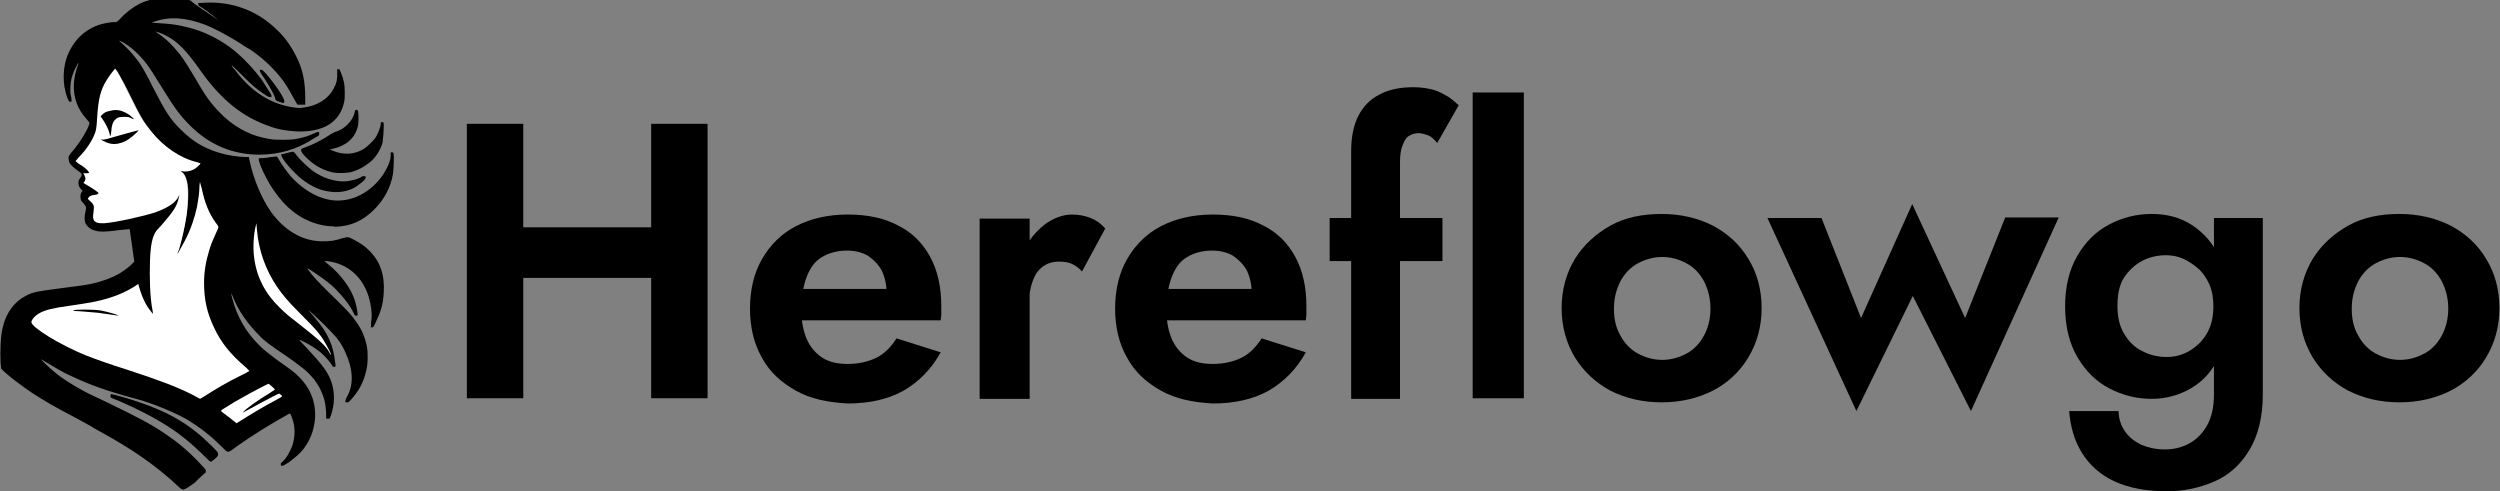
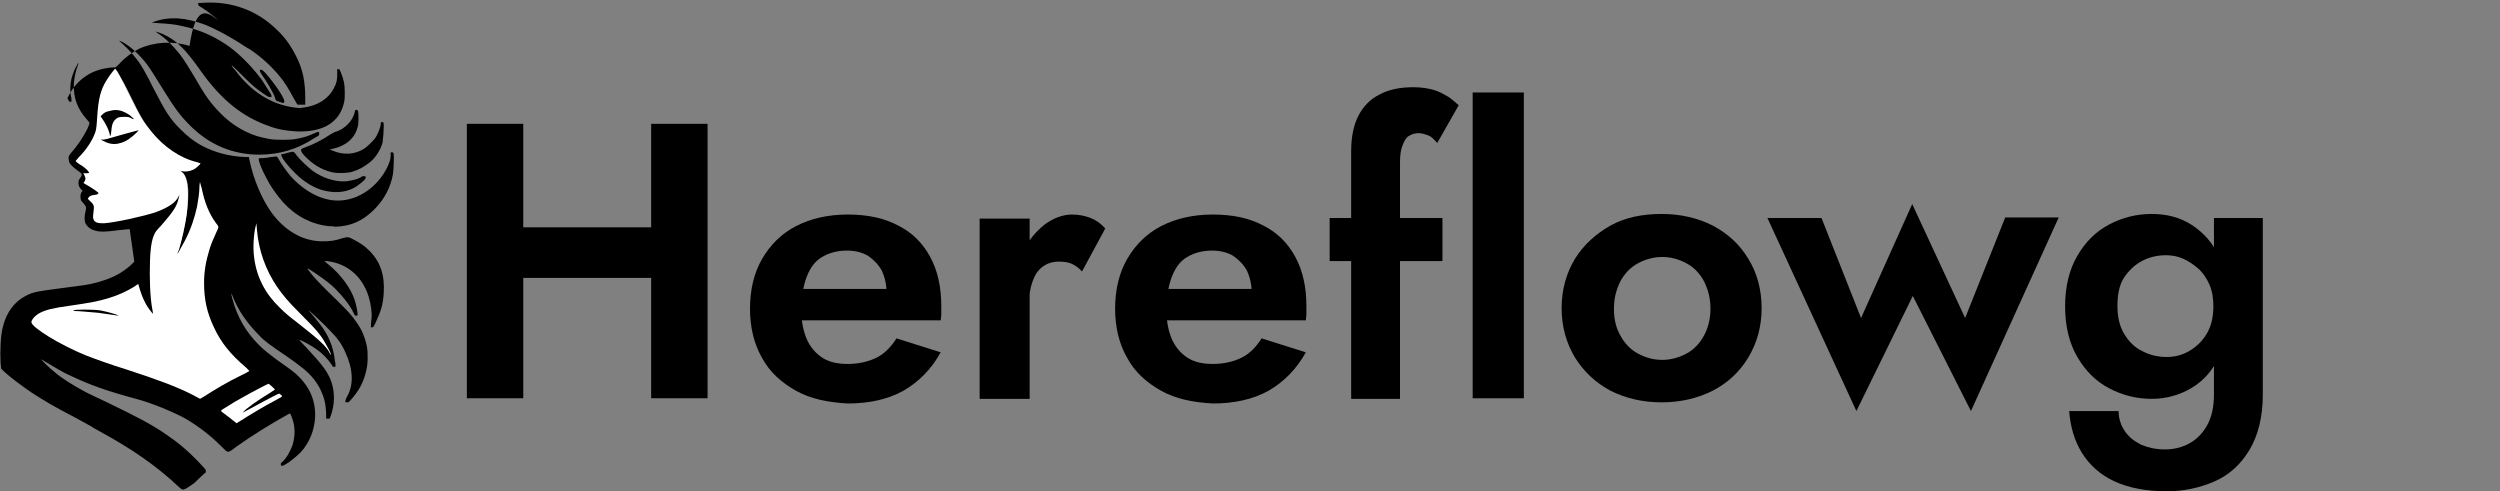
<svg xmlns="http://www.w3.org/2000/svg" id="Layer_1" x="0px" y="0px" viewBox="0 0 430 84.5" style="enable-background:new 0 0 430 84.5;" xml:space="preserve">
  <rect x="0" y="0" width="430" height="84.5" fill="#808080" stroke="none" />
  <style type="text/css">	.st0{fill:#FFFFFF;}</style>
  <g>
    <path d="M90,21.3v47.2h-9.7V21.3H90z M83.5,39.1h34.7v8.7H83.5V39.1z M121.7,21.3v47.2H112V21.3H121.7z" />
    <path d="M136.9,67.2c-2.5-1.4-4.5-3.2-5.8-5.6c-1.4-2.4-2.1-5.3-2.1-8.5c0-3.3,0.7-6.2,2.1-8.6c1.4-2.4,3.3-4.3,5.8-5.6  c2.5-1.3,5.5-2,8.9-2c3.4,0,6.3,0.6,8.7,1.9c2.4,1.2,4.2,3,5.5,5.4c1.3,2.4,1.9,5.2,1.9,8.5c0,0.4,0,0.8,0,1.3  c0,0.5-0.1,0.8-0.1,1.1H134v-5.4h20.2l-2.4,3.1c0.2-0.3,0.3-0.6,0.5-1.1c0.2-0.5,0.2-0.9,0.2-1.2c0-1.5-0.3-2.8-0.8-3.9  c-0.6-1.1-1.4-1.9-2.4-2.6c-1-0.6-2.3-0.9-3.6-0.9c-1.7,0-3.1,0.4-4.3,1.1s-2,1.8-2.6,3.3c-0.6,1.5-0.9,3.3-1,5.4  c0,2.1,0.3,3.8,0.9,5.3c0.6,1.4,1.5,2.5,2.7,3.3c1.2,0.8,2.7,1.1,4.4,1.1c1.9,0,3.6-0.4,5-1.1c1.4-0.7,2.5-1.9,3.4-3.3l7.6,2.4  c-1.6,2.9-3.8,5.1-6.4,6.6c-2.7,1.5-5.9,2.2-9.6,2.2C142.3,69.2,139.4,68.6,136.9,67.2z" />
    <path d="M177.1,68.6h-8.6v-31h8.6V68.6z M184.4,45.4c-0.6-0.3-1.4-0.4-2.3-0.4c-1.1,0-2,0.3-2.8,0.9c-0.8,0.6-1.3,1.4-1.7,2.5  c-0.4,1.1-0.6,2.3-0.6,3.8l-2.4-2.4c0-2.5,0.5-4.7,1.4-6.6c0.9-1.9,2.2-3.4,3.7-4.6c1.5-1.1,3.1-1.7,4.7-1.7c1.1,0,2.2,0.2,3.2,0.6  c1,0.4,1.8,1,2.5,1.8l-4,7.4C185.6,46.1,185,45.7,184.4,45.4z" />
    <path d="M199.7,67.2c-2.5-1.4-4.5-3.2-5.8-5.6c-1.4-2.4-2.1-5.3-2.1-8.5c0-3.3,0.7-6.2,2.1-8.6c1.4-2.4,3.3-4.3,5.8-5.6  c2.5-1.3,5.5-2,8.9-2c3.4,0,6.3,0.6,8.7,1.9c2.4,1.2,4.2,3,5.5,5.4c1.3,2.4,1.9,5.2,1.9,8.5c0,0.4,0,0.8,0,1.3  c0,0.5-0.1,0.8-0.1,1.1h-27.8v-5.4h20.2l-2.4,3.1c0.2-0.3,0.3-0.6,0.5-1.1c0.2-0.5,0.2-0.9,0.2-1.2c0-1.5-0.3-2.8-0.8-3.9  c-0.6-1.1-1.4-1.9-2.4-2.6c-1-0.6-2.3-0.9-3.6-0.9c-1.7,0-3.1,0.4-4.3,1.1s-2,1.8-2.6,3.3c-0.6,1.5-0.9,3.3-1,5.4  c0,2.1,0.3,3.8,0.9,5.3c0.6,1.4,1.5,2.5,2.7,3.3c1.2,0.8,2.7,1.1,4.4,1.1c1.9,0,3.6-0.4,5-1.1c1.4-0.7,2.5-1.9,3.4-3.3l7.6,2.4  c-1.6,2.9-3.8,5.1-6.4,6.6c-2.7,1.5-5.9,2.2-9.6,2.2C205.1,69.2,202.2,68.6,199.7,67.2z" />
    <path d="M248.1,37.5v7.4h-19.4v-7.4H248.1z M245.7,23.3c-0.6-0.2-1.1-0.4-1.7-0.4c-0.7,0-1.2,0.2-1.7,0.5c-0.5,0.3-0.8,0.9-1.1,1.7  c-0.3,0.8-0.4,1.7-0.4,2.9v40.6h-8.4V26c0-2.4,0.4-4.4,1.2-6c0.8-1.6,2-2.9,3.6-3.7c1.6-0.9,3.6-1.3,5.9-1.3c1.4,0,2.6,0.2,3.6,0.5  c1,0.3,1.8,0.8,2.5,1.2c0.7,0.5,1.2,1,1.7,1.4l-3.7,6.5C246.7,24,246.2,23.5,245.7,23.3z" />
    <path d="M262.1,15.9v52.6h-8.8V15.9H262.1z" />
    <path d="M270.9,44.5c1.5-2.4,3.6-4.3,6.1-5.7s5.5-2,8.8-2c3.3,0,6.2,0.7,8.8,2c2.6,1.4,4.6,3.2,6.1,5.7c1.5,2.4,2.3,5.3,2.3,8.5  c0,3.2-0.8,6-2.3,8.5c-1.5,2.5-3.6,4.4-6.1,5.7c-2.6,1.3-5.5,2-8.8,2c-3.3,0-6.2-0.7-8.8-2c-2.6-1.4-4.6-3.3-6.1-5.7  c-1.5-2.5-2.3-5.3-2.3-8.5C268.6,49.8,269.4,47,270.9,44.5z M278.7,57.7c0.7,1.3,1.7,2.4,3,3.1c1.3,0.7,2.7,1.1,4.2,1.1  c1.5,0,2.9-0.4,4.2-1.1c1.3-0.7,2.3-1.8,3-3.1c0.7-1.3,1.1-2.9,1.1-4.6c0-1.8-0.4-3.3-1.1-4.7c-0.7-1.3-1.7-2.4-3-3.1  c-1.3-0.7-2.7-1.1-4.2-1.1c-1.5,0-2.9,0.4-4.2,1.1c-1.3,0.7-2.3,1.8-3,3.1c-0.7,1.4-1.1,2.9-1.1,4.7  C277.6,54.8,277.9,56.3,278.7,57.7z" />
    <path d="M313.3,37.5l6.8,17.2l8.8-19.6l9.1,19.6l6.9-17.3h9.2L339,70.7l-10-19.8l-9.7,19.8L304,37.5H313.3z" />
    <path d="M357.3,44c1.4-2.4,3.2-4.2,5.5-5.4c2.3-1.2,4.7-1.8,7.3-1.8c2.6,0,4.9,0.6,6.9,1.9c2,1.3,3.6,3.1,4.7,5.4s1.7,5.2,1.7,8.6  c0,3.3-0.6,6.2-1.7,8.6c-1.1,2.4-2.7,4.2-4.7,5.4c-2,1.2-4.3,1.9-6.9,1.9c-2.6,0-5-0.6-7.3-1.8c-2.3-1.2-4.1-3-5.5-5.4  c-1.4-2.4-2.1-5.3-2.1-8.7C355.2,49.3,355.9,46.4,357.3,44z M364.4,70.7c0,1.3,0.4,2.5,1.1,3.5c0.7,1,1.6,1.7,2.8,2.3  c1.2,0.5,2.5,0.8,4.1,0.8c1.4,0,2.8-0.3,4.1-1c1.3-0.7,2.3-1.7,3.1-3.1c0.8-1.4,1.2-3.2,1.2-5.3V37.5h8.4v30.4c0,3.8-0.8,7-2.3,9.5  c-1.5,2.5-3.5,4.3-6,5.4s-5.3,1.7-8.2,1.7c-3.6,0-6.6-0.6-9-1.7c-2.4-1.1-4.3-2.8-5.6-4.9c-1.3-2.1-2-4.5-2.2-7.2H364.4z   M365.4,57.5c0.8,1.3,1.8,2.3,3.1,2.9c1.3,0.7,2.7,1,4.2,1c1.3,0,2.6-0.3,3.8-1c1.2-0.7,2.2-1.6,3-2.9c0.8-1.3,1.2-2.9,1.2-4.8  c0-1.4-0.2-2.7-0.7-3.8c-0.5-1.1-1.1-2-1.9-2.7c-0.8-0.7-1.7-1.3-2.6-1.7c-0.9-0.4-1.9-0.6-2.9-0.6c-1.5,0-2.9,0.3-4.2,1  c-1.3,0.7-2.3,1.7-3.1,2.9c-0.8,1.3-1.1,2.9-1.1,4.8C364.2,54.6,364.6,56.2,365.4,57.5z" />
-     <path d="M397.8,44.5c1.5-2.4,3.6-4.3,6.1-5.7s5.5-2,8.8-2c3.3,0,6.2,0.7,8.8,2c2.6,1.4,4.6,3.2,6.1,5.7c1.5,2.4,2.3,5.3,2.3,8.5  c0,3.2-0.8,6-2.3,8.5c-1.5,2.5-3.6,4.4-6.1,5.7c-2.6,1.3-5.5,2-8.8,2c-3.3,0-6.2-0.7-8.8-2c-2.6-1.4-4.6-3.3-6.1-5.7  c-1.5-2.5-2.3-5.3-2.3-8.5C395.5,49.8,396.3,47,397.8,44.5z M405.6,57.7c0.7,1.3,1.7,2.4,3,3.1c1.3,0.7,2.7,1.1,4.2,1.1  c1.5,0,2.9-0.4,4.2-1.1c1.3-0.7,2.3-1.8,3-3.1c0.7-1.3,1.1-2.9,1.1-4.6c0-1.8-0.4-3.3-1.1-4.7c-0.7-1.3-1.7-2.4-3-3.1  c-1.3-0.7-2.7-1.1-4.2-1.1c-1.5,0-2.9,0.4-4.2,1.1c-1.3,0.7-2.3,1.8-3,3.1c-0.7,1.4-1.1,2.9-1.1,4.7  C404.5,54.8,404.8,56.3,405.6,57.7z" />
  </g>
  <g id="l1XYRNRrCzz7ylMwAsdfdl7">
    <g>
-       <path id="p12yB9UZCn" d="M30.7,83.7c-3.6-3.4-7.8-6.4-13.9-9.7c-0.3-0.2-0.8-0.4-1-0.6c-0.2-0.1-1.6-0.9-3.1-1.7   c-3.3-1.7-5.3-2.9-7.3-4.2c-1.6-1.1-3.5-2.5-4.6-3.5l-0.6-0.6l-0.1-1c-0.1-2,0-4.8,0.4-6.2c0.6-2.5,2-4.3,3.9-5.3   c1.3-0.7,2.1-0.8,5.9-1.3c3.8-0.5,4.9-0.6,6.3-1c2.2-0.6,3.8-1.3,5.3-2.5c0.3-0.2,0.7-0.6,0.9-0.8l0.3-0.3l-0.4-2.8   c-0.2-1.5-0.4-2.8-0.4-2.8c0,0-0.9,0.1-2,0.2c-2.2,0.3-3.1,0.3-3.8,0.1c-0.9-0.2-1.5-0.7-1.8-1.3c-0.2-0.4-0.2-1.2,0-2   c0.2-0.8,0.1-0.9-0.4-1.5c-0.2-0.2-0.4-0.4-0.4-0.6c-0.1-0.3-0.1-0.9,0.1-1.2l0.2-0.3l-0.2-0.2c-0.3-0.3-0.5-0.6-0.5-1.1   c0-0.3,0-0.5,0.3-0.9s0.3-0.5,0.2-0.7c0-0.1-0.4-0.4-0.7-0.6c-0.7-0.5-1.3-1.1-1.4-1.4c0-0.1-0.1-0.4-0.1-0.6   c0-0.5-0.1-0.4,1.1-1.8c1.1-1.4,2.1-3.1,2.4-4l0.1-0.4l-0.5-0.6c-1.6-1.8-2.3-3.7-2.2-6.1c0.1-1.2,0.3-2.1,0.7-3.2   c0.1-0.2,0.1-0.4,0.1-0.4c0,0-0.2,0.2-0.3,0.5c-0.4,0.6-0.7,1.5-0.9,2.2c-0.2,0.8-0.3,2.2-0.1,3c0.1,0.3,0.1,0.7,0.1,0.8   c0,0.2,0,0.2-0.2,0.2c-0.2,0-0.2,0-0.5-0.6c-0.9-2.4-0.9-5.4,0.2-7.8c1.3-2.9,3.8-4.8,6.9-5.2c0.4-0.1,0.9-0.1,1.1-0.1   c0.3,0,0.3,0,0.9-0.6c1-1.1,2.2-2,3.4-2.6c2.6-1.2,5.8-1.4,8.7-0.5C33.6,0.9,35.5,2,37,3.1l0.6,0.4l-0.5-0.4   c-0.6-0.5-1.6-1.3-2.4-1.8c-0.6-0.3-0.6-0.4-0.6-0.6V0.5l0.6,0c4.9-0.4,9.5,1.2,13,4.7C49,6.4,50.1,8,50.9,9.6   c1.2,2.3,1.6,4.5,1.6,7.2l0,1.2l-0.6,0c-0.3,0-0.7,0-0.7,0c-0.1,0-0.3-0.5-0.8-1.3c-0.6-1.2-1.6-2.8-2.4-3.7   c-1.4-1.7-3.2-3.3-5-4.5c-0.2-0.1-0.7-0.4-1-0.6c-2.4-1.6-5.1-3-6.6-3.6C32,3,29.2,2.8,26.6,3.7l-0.5,0.2L27.5,4   c1.6,0.1,2.7,0.2,3.9,0.5c2.9,0.6,5.1,1.6,7.4,3.1c2,1.3,4.3,3.6,5.9,5.7c0.3,0.3,0.8,1.2,1.2,1.8c0.6,0.9,0.8,1.2,0.8,1.4   c0,0.2,0,0.2-0.3,0.2c-0.2,0-0.4-0.1-1.1-0.6c-1.3-0.9-1.8-1.3-3.7-3.2c-0.9-0.9-1.7-1.7-1.8-1.7c0,0,0.2,0.4,0.6,0.8   c2.8,3.8,6.3,6,10.3,6.5c0.7,0.1,0.9,0.1,1.5,0c2.4-0.3,4.3-1.5,5.2-3.3c0.5-0.9,0.6-1.4,0.6-2.4l0-0.9h0.2c0.2,0,0.2,0,0.4,0.5   c0.5,1.2,0.7,2,0.7,3.5c0,0.7,0,1.2-0.1,1.6c-0.7,3.5-3.6,5.3-8.2,5.1c-1.7-0.1-3.1-0.3-4.7-0.9c-4.6-1.6-8.2-4.5-11.7-9.4   c-2.6-3.7-4.1-5.2-6.1-6.2c-0.7-0.4-1.8-0.7-1.8-0.7c0,0,0.2,0.1,0.4,0.3c1.4,0.9,2.6,2.1,3.8,3.6c0.7,0.9,1.4,2,3,4.7   c1.1,1.9,1.7,2.8,2.5,3.8c1.9,2.3,3.6,3.7,5.8,4.8c1.4,0.7,2.5,1,4.1,1.3c0.9,0.2,3.8,0.2,4.6,0c1.3-0.2,2.4-0.6,3.2-1   c0.2-0.1,0.5-0.2,0.6-0.2c0.2,0,0.2,0,0.2,0.3c0,0.3,0,0.3-0.9,0.8c-2.9,1.9-6,2.8-9.4,2.8c-4.6,0-8.6-1.7-11.9-5   c-1.7-1.7-2.6-2.9-4.7-6.3c-1.3-2.1-2.1-3.4-2.7-4.2C24,9.4,22.5,8,21,7.2C20.7,7.1,20.5,7,20.5,7c0,0,0.1,0.2,0.3,0.3   c0.5,0.4,1.9,1.8,2.4,2.5c1.1,1.3,1.9,2.8,3.2,5.4c2,3.9,2.8,5.2,4.6,7c1.2,1.2,2.3,2.1,3.8,2.9c2.1,1.1,4.6,1.8,7.3,1.9l0.7,0   l0.1,0.5c0.7,3.4,2.2,6.9,3.9,9.2c2.4,3.2,5.6,4.9,8.9,4.8c1.1,0,1.9-0.1,3.1-0.5c1-0.3,1.1-0.3,2.2,0.3c1.1,0.6,1.7,1,2.4,1.7   c2,1.9,2.8,4.3,2.6,7.4c-0.1,1.9-0.5,3.2-1.4,5.1c-0.4,0.8-0.4,0.8-0.6,0.8h-0.2l0-0.5c0-0.3,0.1-0.8,0.1-1.1   c0.1-0.9-0.1-2.4-0.5-3.7c-1.1-3.5-3.7-5.7-7.2-6.1l-0.4,0l0.7,0.6c2.1,1.7,3.8,4,4.5,6.1c0.2,0.6,0.5,1.9,0.5,2.4   c0,0.3,0,0.3-0.2,0.3c-0.2,0-0.3,0-0.5-0.5c-0.6-1.3-1.9-2.9-3.1-4.1c-0.9-0.9-1.7-1.5-3.6-2.8c-1.5-1-1.5-1-0.4,0.4   c0.6,0.7,1.6,1.8,4.3,4.4c1.7,1.7,2.5,2.5,3.3,3.7c1,1.4,1.5,2.7,1.8,4.2c0.2,1,0.2,3-0.1,4.1c-0.4,1.9-1.3,3.6-2.6,5   c-0.4,0.5-0.5,0.5-0.7,0.5c-0.3,0-0.3,0-0.3-0.2c0-0.1,0.1-0.5,0.3-0.8c1.2-2.1,1-4.8-0.3-7.6c-0.6-1.4-1.4-2.5-2.7-3.8   c-0.6-0.7-3.7-3.6-3.7-3.5c0,0,0.3,0.3,0.6,0.7c1.8,2.1,2.5,3.1,3.2,4.8c0.3,0.6,0.6,1.9,0.7,2.5c0,0.2,0.1,0.5,0.1,0.8   c0.1,0.2,0.1,0.6,0.1,0.7c0,0.3,0,0.3-0.2,0.3c-0.2,0-0.3,0-0.4-0.3c-0.6-0.9-1.5-1.9-2.5-2.6c-0.9-0.7-3.1-1.9-3.1-1.7   c0,0,0.6,0.7,1.3,1.4c2.7,2.9,3.6,4.1,4.2,5.8c0.6,1.8,0.6,3.8-0.1,5.8l-0.2,0.5h-0.3h-0.3l0-0.6c0-0.7-0.1-1.8-0.3-2.6   c-0.6-2.1-1.7-3.8-3.5-5.3c-0.9-0.7-1.5-1.2-3.4-2.5c-2.2-1.5-3.4-2.3-4.3-3.3c-2.1-2.1-3.7-4.4-4.6-6.8c-0.3-0.7-0.3-0.5,0,0.6   c0.8,3,2.3,5.6,4.5,7.8c1,1,1.7,1.5,3,2.5c1.7,1.2,2.7,1.9,3.4,2.5c2.3,2.1,3.4,4.5,3.3,7.4c-0.1,2.3-1,4.5-2.5,6.1   c-0.6,0.6-1.2,1.1-2,1.7c-0.7,0.4-0.9,0.6-1.1,0.6c-0.3,0-0.3,0-0.3-0.2c0-0.2,0-0.3,0.3-0.5c0.6-0.5,1.3-1.7,1.7-2.8   c0.5-1.6,0.5-3.3-0.1-4.8c-0.3-0.8-0.2-0.8-0.9-0.4c-2.7,1.5-6.1,3.6-8.6,5.4c-1.6,1.2-1.4,1.2-2.6,0c-2-2-4-3.5-6.2-4.8   c-2-1.1-5.8-2.7-8.5-3.4c-5.2-1.4-7.9-2.4-11.1-3.9c-1.4-0.6-2.7-1.4-5.2-2.9c-0.3-0.2,1.5,1.6,2.3,2.2c1.4,1.2,3.1,2.2,4.9,3.2   c0.5,0.3,2.2,1.1,3.7,1.8c5.6,2.7,7.9,3.9,10.4,5.6c2.1,1.4,3.9,2.9,5.9,5c1,1.1,1.1,1.1,1.1,1.4c0,0.2,0,0.3-0.2,0.4   c-0.1,0.1-0.9,0.8-1.8,1.7C31.4,84.5,31.5,84.4,30.7,83.7z M42,71.4c1.8-1.1,2.6-1.6,4.4-2.6C48,68,48,68,47.9,67.9   c-0.1,0-5.3,2.7-5.9,3.1c-0.1,0.1-0.2,0.1-0.4,0.1c-0.2,0-0.2,0-0.2-0.2c0-0.2,0.1-0.3,0.3-0.5c0.6-0.6,2.2-1.7,3.8-2.7   c0.6-0.4,1.1-0.7,1.1-0.7c0-0.1-0.5-0.6-0.6-0.6c-0.1,0-2.5,1.3-3.5,1.9c-2,1.2-4.1,2.4-4.1,2.5c0,0,2,1.6,2.1,1.6   C40.6,72.3,41.2,71.9,42,71.4z M36.4,67c1.5-0.9,3.1-1.8,4.8-2.6c0.7-0.3,1.2-0.6,1.2-0.7c0,0-0.2-0.2-0.5-0.5   c-2.5-2.2-4.1-4.3-5.3-6.8c-1.2-2.6-1.7-4.9-1.8-7.8c0-3.2,0.7-5.9,2.2-8.8l0.4-0.9l-0.3-0.4c-1-1.3-1.7-2.9-2.2-4.9   c-0.2-0.6-0.2-0.8-0.2-0.6c0,0.3-0.2,1.9-0.4,2.6c-0.5,2.3-1.5,4.9-2.9,7.3c-0.4,0.8-0.5,0.8-0.7,0.8s-0.2,0-0.2-0.2   c0-0.1,0.1-0.6,0.3-1c0.9-2.5,1.7-7.2,1.6-9.8c-0.1-1.5-0.4-2.5-1-3c-0.2-0.2-0.3-0.3-0.3-0.4c0-0.2,0-0.2,0.2-0.2   c0.1,0,0.3,0,0.5,0.1c0.6,0.2,1.6-0.2,2.3-0.8l0.3-0.3L33.9,28c-2.8-0.6-5.7-2.5-7.8-5.3c-1.4-1.8-1.9-2.6-3.6-6.1   c-0.7-1.5-1.6-3.1-1.9-3.6l-0.5-0.9l-0.1,0.2c-1.2,1.5-1.9,2.8-2.3,4.4c-0.2,0.8-0.4,2-0.4,2.5c0,0.3,0,0.3,0.2,0.2   c0.8-0.6,1.4-0.7,2.4-0.7c1,0,1.7,0.2,2.6,0.8c0.6,0.4,0.8,0.7,0.8,0.9c0,0.2,0,0.2-0.3,0.2c-0.2,0-0.5-0.1-0.7-0.1   c-0.5-0.2-1.3-0.2-1.6-0.1c-0.6,0.2-1.1,0.7-1.3,1.4c-0.1,0.3-0.3,1.7-0.2,1.8c0,0,0.3-0.1,0.6-0.2c0.8-0.3,3.4-1,3.9-1l0.4,0v0.2   c0,0.2-0.1,0.3-0.5,0.7c-0.7,0.7-1.3,1-1.9,1.3c-0.7,0.3-1.2,0.5-2,0.5c-0.9,0-1.6-0.1-2.2-0.4c-0.4-0.2-0.5-0.2-0.5-0.5l0-0.3   l0.4,0c0.4,0,1.4-0.1,1.2-0.2c0,0-0.1-0.1-0.1-0.2c0-0.4-0.6-1.8-1.1-2.5c-0.4-0.6-0.4-0.6-0.4,0.2c0,0.6-0.2,1.6-0.3,2   c-0.5,1.3-1.5,2.8-2.6,3.9l-0.5,0.5l0.2,0.2c0.1,0.1,0.5,0.3,0.7,0.5c0.3,0.2,0.7,0.4,0.8,0.6c0.3,0.3,0.3,0.3,0.3,0.7l0,0.4   l-0.3,0l-0.3,0v0.7v0.7l0.7,0.4c0.4,0.2,0.9,0.6,1.1,0.7c0.4,0.3,0.4,0.3,0.4,0.6c0,0.2,0,0.3-0.2,0.3c-0.1,0.1-0.4,0.1-0.7,0.2   s-0.6,0.1-0.7,0.2l-0.2,0.1l0.4,0.4c0.6,0.6,0.6,0.8,0.4,2.5c-0.1,0.5,0.1,0.8,0.7,1.1c0.3,0.2,0.4,0.2,0.9,0.1   c1.8-0.1,6.8-1.2,8.7-1.9c2.1-0.7,3.4-1.6,3.9-2.7c0.1-0.3,0.2-0.3,0.4-0.3c0.2,0,0.2,0,0.2,0.3c0,0.4-0.2,1.3-0.5,2   c-0.4,0.9-0.9,1.6-2.5,3.4c-1,1.1-1.2,1.5-1.5,2.2c-0.7,1.9-0.8,8.4-0.2,11.9c0.1,0.4,0.1,0.9,0.1,1.1c0,0.3,0,0.3-0.2,0.3   c-0.2,0-0.3-0.1-0.7-0.6c-0.8-1-1.3-2.1-1.8-3.6c-0.2-0.5-0.2-0.7-0.3-0.7c0,0-0.3,0.2-0.6,0.4c-0.6,0.4-1.9,1-2.7,1.3   c-1.9,0.7-3.8,1.1-8.2,1.7c-2.9,0.4-4.1,0.7-5,1.2c-0.8,0.4-1.5,1.2-1.4,1.5c0.4,0.7,3.2,2.6,6,4c2.9,1.5,5.6,2.5,10.3,3.9   c4.8,1.5,8.4,2.8,11.1,4.2l1.2,0.6l0.4-0.3C35,67.9,35.7,67.4,36.4,67z M55,58.1c-0.6-0.8-1.6-1.9-3.6-4c-1.3-1.3-2.5-2.5-2.8-3   c-1.7-2.2-2.9-4.4-3.7-6.8c-0.3-1-0.7-2.6-0.8-3.3c0-0.2-0.1-0.4-0.1-0.4c-0.2,0-0.2,2.4,0,3.5c0.4,3.4,1.9,6.2,4.4,8.6   c1.1,1,1.4,1.3,3.3,2.8c1.5,1.2,2.6,2.1,3.3,2.6c0.2,0.2,0.3,0.3,0.3,0.3C55.2,58.4,55.1,58.3,55,58.1z" />
+       <path id="p12yB9UZCn" d="M30.7,83.7c-3.6-3.4-7.8-6.4-13.9-9.7c-0.3-0.2-0.8-0.4-1-0.6c-0.2-0.1-1.6-0.9-3.1-1.7   c-3.3-1.7-5.3-2.9-7.3-4.2c-1.6-1.1-3.5-2.5-4.6-3.5l-0.6-0.6l-0.1-1c-0.1-2,0-4.8,0.4-6.2c0.6-2.5,2-4.3,3.9-5.3   c1.3-0.7,2.1-0.8,5.9-1.3c3.8-0.5,4.9-0.6,6.3-1c2.2-0.6,3.8-1.3,5.3-2.5c0.3-0.2,0.7-0.6,0.9-0.8l0.3-0.3l-0.4-2.8   c-0.2-1.5-0.4-2.8-0.4-2.8c0,0-0.9,0.1-2,0.2c-2.2,0.3-3.1,0.3-3.8,0.1c-0.9-0.2-1.5-0.7-1.8-1.3c-0.2-0.4-0.2-1.2,0-2   c0.2-0.8,0.1-0.9-0.4-1.5c-0.2-0.2-0.4-0.4-0.4-0.6c-0.1-0.3-0.1-0.9,0.1-1.2l0.2-0.3l-0.2-0.2c-0.3-0.3-0.5-0.6-0.5-1.1   c0-0.3,0-0.5,0.3-0.9s0.3-0.5,0.2-0.7c0-0.1-0.4-0.4-0.7-0.6c-0.7-0.5-1.3-1.1-1.4-1.4c0-0.1-0.1-0.4-0.1-0.6   c0-0.5-0.1-0.4,1.1-1.8c1.1-1.4,2.1-3.1,2.4-4l0.1-0.4l-0.5-0.6c-1.6-1.8-2.3-3.7-2.2-6.1c0.1-1.2,0.3-2.1,0.7-3.2   c0.1-0.2,0.1-0.4,0.1-0.4c0,0-0.2,0.2-0.3,0.5c-0.4,0.6-0.7,1.5-0.9,2.2c-0.2,0.8-0.3,2.2-0.1,3c0.1,0.3,0.1,0.7,0.1,0.8   c0,0.2,0,0.2-0.2,0.2c-0.2,0-0.2,0-0.5-0.6c1.3-2.9,3.8-4.8,6.9-5.2c0.4-0.1,0.9-0.1,1.1-0.1   c0.3,0,0.3,0,0.9-0.6c1-1.1,2.2-2,3.4-2.6c2.6-1.2,5.8-1.4,8.7-0.5C33.6,0.9,35.5,2,37,3.1l0.6,0.4l-0.5-0.4   c-0.6-0.5-1.6-1.3-2.4-1.8c-0.6-0.3-0.6-0.4-0.6-0.6V0.5l0.6,0c4.9-0.4,9.5,1.2,13,4.7C49,6.4,50.1,8,50.9,9.6   c1.2,2.3,1.6,4.5,1.6,7.2l0,1.2l-0.6,0c-0.3,0-0.7,0-0.7,0c-0.1,0-0.3-0.5-0.8-1.3c-0.6-1.2-1.6-2.8-2.4-3.7   c-1.4-1.7-3.2-3.3-5-4.5c-0.2-0.1-0.7-0.4-1-0.6c-2.4-1.6-5.1-3-6.6-3.6C32,3,29.2,2.8,26.6,3.7l-0.5,0.2L27.5,4   c1.6,0.1,2.7,0.2,3.9,0.5c2.9,0.6,5.1,1.6,7.4,3.1c2,1.3,4.3,3.6,5.9,5.7c0.3,0.3,0.8,1.2,1.2,1.8c0.6,0.9,0.8,1.2,0.8,1.4   c0,0.2,0,0.2-0.3,0.2c-0.2,0-0.4-0.1-1.1-0.6c-1.3-0.9-1.8-1.3-3.7-3.2c-0.9-0.9-1.7-1.7-1.8-1.7c0,0,0.2,0.4,0.6,0.8   c2.8,3.8,6.3,6,10.3,6.5c0.7,0.1,0.9,0.1,1.5,0c2.4-0.3,4.3-1.5,5.2-3.3c0.5-0.9,0.6-1.4,0.6-2.4l0-0.9h0.2c0.2,0,0.2,0,0.4,0.5   c0.5,1.2,0.7,2,0.7,3.5c0,0.7,0,1.2-0.1,1.6c-0.7,3.5-3.6,5.3-8.2,5.1c-1.7-0.1-3.1-0.3-4.7-0.9c-4.6-1.6-8.2-4.5-11.7-9.4   c-2.6-3.7-4.1-5.2-6.1-6.2c-0.7-0.4-1.8-0.7-1.8-0.7c0,0,0.2,0.1,0.4,0.3c1.4,0.9,2.6,2.1,3.8,3.6c0.7,0.9,1.4,2,3,4.7   c1.1,1.9,1.7,2.8,2.5,3.8c1.9,2.3,3.6,3.7,5.8,4.8c1.4,0.7,2.5,1,4.1,1.3c0.9,0.2,3.8,0.2,4.6,0c1.3-0.2,2.4-0.6,3.2-1   c0.2-0.1,0.5-0.2,0.6-0.2c0.2,0,0.2,0,0.2,0.3c0,0.3,0,0.3-0.9,0.8c-2.9,1.9-6,2.8-9.4,2.8c-4.6,0-8.6-1.7-11.9-5   c-1.7-1.7-2.6-2.9-4.7-6.3c-1.3-2.1-2.1-3.4-2.7-4.2C24,9.4,22.5,8,21,7.2C20.7,7.1,20.5,7,20.5,7c0,0,0.1,0.2,0.3,0.3   c0.5,0.4,1.9,1.8,2.4,2.5c1.1,1.3,1.9,2.8,3.2,5.4c2,3.9,2.8,5.2,4.6,7c1.2,1.2,2.3,2.1,3.8,2.9c2.1,1.1,4.6,1.8,7.3,1.9l0.7,0   l0.1,0.5c0.7,3.4,2.2,6.9,3.9,9.2c2.4,3.2,5.6,4.9,8.9,4.8c1.1,0,1.9-0.1,3.1-0.5c1-0.3,1.1-0.3,2.2,0.3c1.1,0.6,1.7,1,2.4,1.7   c2,1.9,2.8,4.3,2.6,7.4c-0.1,1.9-0.5,3.2-1.4,5.1c-0.4,0.8-0.4,0.8-0.6,0.8h-0.2l0-0.5c0-0.3,0.1-0.8,0.1-1.1   c0.1-0.9-0.1-2.4-0.5-3.7c-1.1-3.5-3.7-5.7-7.2-6.1l-0.4,0l0.7,0.6c2.1,1.7,3.8,4,4.5,6.1c0.2,0.6,0.5,1.9,0.5,2.4   c0,0.3,0,0.3-0.2,0.3c-0.2,0-0.3,0-0.5-0.5c-0.6-1.3-1.9-2.9-3.1-4.1c-0.9-0.9-1.7-1.5-3.6-2.8c-1.5-1-1.5-1-0.4,0.4   c0.6,0.7,1.6,1.8,4.3,4.4c1.7,1.7,2.5,2.5,3.3,3.7c1,1.4,1.5,2.7,1.8,4.2c0.2,1,0.2,3-0.1,4.1c-0.4,1.9-1.3,3.6-2.6,5   c-0.4,0.5-0.5,0.5-0.7,0.5c-0.3,0-0.3,0-0.3-0.2c0-0.1,0.1-0.5,0.3-0.8c1.2-2.1,1-4.8-0.3-7.6c-0.6-1.4-1.4-2.5-2.7-3.8   c-0.6-0.7-3.7-3.6-3.7-3.5c0,0,0.3,0.3,0.6,0.7c1.8,2.1,2.5,3.1,3.2,4.8c0.3,0.6,0.6,1.9,0.7,2.5c0,0.2,0.1,0.5,0.1,0.8   c0.1,0.2,0.1,0.6,0.1,0.7c0,0.3,0,0.3-0.2,0.3c-0.2,0-0.3,0-0.4-0.3c-0.6-0.9-1.5-1.9-2.5-2.6c-0.9-0.7-3.1-1.9-3.1-1.7   c0,0,0.6,0.7,1.3,1.4c2.7,2.9,3.6,4.1,4.2,5.8c0.6,1.8,0.6,3.8-0.1,5.8l-0.2,0.5h-0.3h-0.3l0-0.6c0-0.7-0.1-1.8-0.3-2.6   c-0.6-2.1-1.7-3.8-3.5-5.3c-0.9-0.7-1.5-1.2-3.4-2.5c-2.2-1.5-3.4-2.3-4.3-3.3c-2.1-2.1-3.7-4.4-4.6-6.8c-0.3-0.7-0.3-0.5,0,0.6   c0.8,3,2.3,5.6,4.5,7.8c1,1,1.7,1.5,3,2.5c1.7,1.2,2.7,1.9,3.4,2.5c2.3,2.1,3.4,4.5,3.3,7.4c-0.1,2.3-1,4.5-2.5,6.1   c-0.6,0.6-1.2,1.1-2,1.7c-0.7,0.4-0.9,0.6-1.1,0.6c-0.3,0-0.3,0-0.3-0.2c0-0.2,0-0.3,0.3-0.5c0.6-0.5,1.3-1.7,1.7-2.8   c0.5-1.6,0.5-3.3-0.1-4.8c-0.3-0.8-0.2-0.8-0.9-0.4c-2.7,1.5-6.1,3.6-8.6,5.4c-1.6,1.2-1.4,1.2-2.6,0c-2-2-4-3.5-6.2-4.8   c-2-1.1-5.8-2.7-8.5-3.4c-5.2-1.4-7.9-2.4-11.1-3.9c-1.4-0.6-2.7-1.4-5.2-2.9c-0.3-0.2,1.5,1.6,2.3,2.2c1.4,1.2,3.1,2.2,4.9,3.2   c0.5,0.3,2.2,1.1,3.7,1.8c5.6,2.7,7.9,3.9,10.4,5.6c2.1,1.4,3.9,2.9,5.9,5c1,1.1,1.1,1.1,1.1,1.4c0,0.2,0,0.3-0.2,0.4   c-0.1,0.1-0.9,0.8-1.8,1.7C31.4,84.5,31.5,84.4,30.7,83.7z M42,71.4c1.8-1.1,2.6-1.6,4.4-2.6C48,68,48,68,47.9,67.9   c-0.1,0-5.3,2.7-5.9,3.1c-0.1,0.1-0.2,0.1-0.4,0.1c-0.2,0-0.2,0-0.2-0.2c0-0.2,0.1-0.3,0.3-0.5c0.6-0.6,2.2-1.7,3.8-2.7   c0.6-0.4,1.1-0.7,1.1-0.7c0-0.1-0.5-0.6-0.6-0.6c-0.1,0-2.5,1.3-3.5,1.9c-2,1.2-4.1,2.4-4.1,2.5c0,0,2,1.6,2.1,1.6   C40.6,72.3,41.2,71.9,42,71.4z M36.4,67c1.5-0.9,3.1-1.8,4.8-2.6c0.7-0.3,1.2-0.6,1.2-0.7c0,0-0.2-0.2-0.5-0.5   c-2.5-2.2-4.1-4.3-5.3-6.8c-1.2-2.6-1.7-4.9-1.8-7.8c0-3.2,0.7-5.9,2.2-8.8l0.4-0.9l-0.3-0.4c-1-1.3-1.7-2.9-2.2-4.9   c-0.2-0.6-0.2-0.8-0.2-0.6c0,0.3-0.2,1.9-0.4,2.6c-0.5,2.3-1.5,4.9-2.9,7.3c-0.4,0.8-0.5,0.8-0.7,0.8s-0.2,0-0.2-0.2   c0-0.1,0.1-0.6,0.3-1c0.9-2.5,1.7-7.2,1.6-9.8c-0.1-1.5-0.4-2.5-1-3c-0.2-0.2-0.3-0.3-0.3-0.4c0-0.2,0-0.2,0.2-0.2   c0.1,0,0.3,0,0.5,0.1c0.6,0.2,1.6-0.2,2.3-0.8l0.3-0.3L33.9,28c-2.8-0.6-5.7-2.5-7.8-5.3c-1.4-1.8-1.9-2.6-3.6-6.1   c-0.7-1.5-1.6-3.1-1.9-3.6l-0.5-0.9l-0.1,0.2c-1.2,1.5-1.9,2.8-2.3,4.4c-0.2,0.8-0.4,2-0.4,2.5c0,0.3,0,0.3,0.2,0.2   c0.8-0.6,1.4-0.7,2.4-0.7c1,0,1.7,0.2,2.6,0.8c0.6,0.4,0.8,0.7,0.8,0.9c0,0.2,0,0.2-0.3,0.2c-0.2,0-0.5-0.1-0.7-0.1   c-0.5-0.2-1.3-0.2-1.6-0.1c-0.6,0.2-1.1,0.7-1.3,1.4c-0.1,0.3-0.3,1.7-0.2,1.8c0,0,0.3-0.1,0.6-0.2c0.8-0.3,3.4-1,3.9-1l0.4,0v0.2   c0,0.2-0.1,0.3-0.5,0.7c-0.7,0.7-1.3,1-1.9,1.3c-0.7,0.3-1.2,0.5-2,0.5c-0.9,0-1.6-0.1-2.2-0.4c-0.4-0.2-0.5-0.2-0.5-0.5l0-0.3   l0.4,0c0.4,0,1.4-0.1,1.2-0.2c0,0-0.1-0.1-0.1-0.2c0-0.4-0.6-1.8-1.1-2.5c-0.4-0.6-0.4-0.6-0.4,0.2c0,0.6-0.2,1.6-0.3,2   c-0.5,1.3-1.5,2.8-2.6,3.9l-0.5,0.5l0.2,0.2c0.1,0.1,0.5,0.3,0.7,0.5c0.3,0.2,0.7,0.4,0.8,0.6c0.3,0.3,0.3,0.3,0.3,0.7l0,0.4   l-0.3,0l-0.3,0v0.7v0.7l0.7,0.4c0.4,0.2,0.9,0.6,1.1,0.7c0.4,0.3,0.4,0.3,0.4,0.6c0,0.2,0,0.3-0.2,0.3c-0.1,0.1-0.4,0.1-0.7,0.2   s-0.6,0.1-0.7,0.2l-0.2,0.1l0.4,0.4c0.6,0.6,0.6,0.8,0.4,2.5c-0.1,0.5,0.1,0.8,0.7,1.1c0.3,0.2,0.4,0.2,0.9,0.1   c1.8-0.1,6.8-1.2,8.7-1.9c2.1-0.7,3.4-1.6,3.9-2.7c0.1-0.3,0.2-0.3,0.4-0.3c0.2,0,0.2,0,0.2,0.3c0,0.4-0.2,1.3-0.5,2   c-0.4,0.9-0.9,1.6-2.5,3.4c-1,1.1-1.2,1.5-1.5,2.2c-0.7,1.9-0.8,8.4-0.2,11.9c0.1,0.4,0.1,0.9,0.1,1.1c0,0.3,0,0.3-0.2,0.3   c-0.2,0-0.3-0.1-0.7-0.6c-0.8-1-1.3-2.1-1.8-3.6c-0.2-0.5-0.2-0.7-0.3-0.7c0,0-0.3,0.2-0.6,0.4c-0.6,0.4-1.9,1-2.7,1.3   c-1.9,0.7-3.8,1.1-8.2,1.7c-2.9,0.4-4.1,0.7-5,1.2c-0.8,0.4-1.5,1.2-1.4,1.5c0.4,0.7,3.2,2.6,6,4c2.9,1.5,5.6,2.5,10.3,3.9   c4.8,1.5,8.4,2.8,11.1,4.2l1.2,0.6l0.4-0.3C35,67.9,35.7,67.4,36.4,67z M55,58.1c-0.6-0.8-1.6-1.9-3.6-4c-1.3-1.3-2.5-2.5-2.8-3   c-1.7-2.2-2.9-4.4-3.7-6.8c-0.3-1-0.7-2.6-0.8-3.3c0-0.2-0.1-0.4-0.1-0.4c-0.2,0-0.2,2.4,0,3.5c0.4,3.4,1.9,6.2,4.4,8.6   c1.1,1,1.4,1.3,3.3,2.8c1.5,1.2,2.6,2.1,3.3,2.6c0.2,0.2,0.3,0.3,0.3,0.3C55.2,58.4,55.1,58.3,55,58.1z" />
      <path id="phGcubta2" d="M19.1,54.4c-2-0.3-5.2-0.7-6.2-0.7h-0.4v-0.3v-0.3l0.7,0c1-0.1,3.7,0,4.5,0.1c0.8,0.1,1.8,0.4,2.5,0.7   c0.5,0.2,0.6,0.2,0.6,0.5c0,0.2,0,0.3-0.2,0.2C20.3,54.6,19.7,54.5,19.1,54.4z" />
-       <path id="pee0BP7pA" d="M34.8,78.1c-2.7-2.6-4.9-4.3-8.5-6.3c-1.8-1-5.1-2.6-7-3.3c-0.2-0.1-0.3-0.1-0.3-0.4c0-0.2,0-0.3,0.2-0.3   c0.2,0,2.8,0.7,4.5,1.3c5.4,1.8,9,3.9,12.7,7.6c1.1,1.1,1.1,1.1,1.1,1.4c0,0.3,0,0.3-0.5,0.8c-0.4,0.3-0.6,0.5-0.7,0.5   C36.2,79.5,35.9,79.2,34.8,78.1z" />
      <path id="p10H6TKI6d" d="M56.6,38.9c-3-0.3-5.7-1.7-7.9-4.1c-1.3-1.5-2.2-2.8-3-4.4c-0.7-1.3-1.2-2.6-1.2-3c0-0.2,0-0.2,0.6-0.2   c0.3,0,1.1-0.1,1.6-0.2c0.8-0.1,0.9-0.1,1,0c0.8,1.4,1.4,2.2,2.2,3.2c2.4,2.7,5.4,4.3,8.2,4.3c3.5,0,6.8-2.3,8.5-5.7   c0.4-0.9,0.6-1.4,0.6-2.1l0-0.5h0.2c0.2,0,0.2,0,0.3,0.2c0.1,0.5,0,2.6-0.1,3.5c-0.4,2.3-1.5,4.4-3.2,6.1c-2,2-4,2.9-6.7,3   C57.3,38.9,56.7,38.9,56.6,38.9z" />
      <path id="pIVNsXoTG" d="M57,33c-1.8-0.2-3.3-0.8-5.1-2.2c-1.4-1.1-3.5-3.5-3.5-4.1c0-0.2,0-0.2,0.2-0.2c0.1,0,0.5-0.1,0.8-0.2   c0.4-0.1,0.8-0.2,0.9-0.2c0.2,0,0.3,0,0.7,0.6c0.6,0.8,2,2.1,2.8,2.7c1.7,1.2,3.6,1.8,5.3,1.8c1,0,2.6-0.4,3.1-0.8   c0.1-0.1,0.3-0.1,0.4-0.1c0.2,0,0.3,0,0.3,0.2c0,0.3-0.3,0.6-1.1,1.2C60.6,32.7,58.9,33.2,57,33z" />
      <path id="p10XMEO9ez" d="M57.5,29.7c-1.7-0.3-3.2-1.1-4.5-2.3c-0.9-0.8-1.3-1.4-1.2-1.6c0-0.2,0-0.2,0.8-0.5   c1.4-0.5,2.9-1.3,4.1-2.1c0.3-0.2,0.7-0.4,0.9-0.5c1.6-0.4,3.1-1.9,3.4-3.4c0.1-0.4,0.1-0.4,0.3-0.4c0.2,0,0.2,0,0.3,0.3   c0.1,0.5,0.1,2.3-0.1,2.7c-0.5,1.9-2,3.2-4.3,3.7l-0.5,0.1l0.5,0.2c1.8,0.8,3.8,0.7,5.4-0.3c0.5-0.3,1.5-1.3,1.9-1.8   c0.5-0.7,1-2,1-2.6c0-0.2,0-0.2,0.2-0.2c0.3,0,0.3,0,0.3,0.9c0,0.7-0.1,1.9-0.2,2.6c-0.3,1.2-1.2,2.7-2.3,3.5   c-0.9,0.7-1.8,1.2-2.8,1.5C60,29.8,58.2,29.8,57.5,29.7z" />
      <path id="pq4yU1jcI" d="M48,17.5c-0.6-0.2-0.6-0.2-0.7-0.7c-0.3-0.9-1.5-2.9-2.3-4c-0.2-0.3-0.3-0.5-0.3-0.6c0-0.2,0-0.2,0.2-0.2   c0.2,0,0.3,0.1,0.7,0.5c1.6,1.8,3.3,4.3,3.3,4.9c0,0.2,0,0.3-0.3,0.3C48.5,17.6,48.2,17.6,48,17.5z" />
    </g>
  </g>
  <g id="l68BLcDX8Z2wQYvGAALXV9J">
    <g>
      <path id="pAVm1BM3M" class="st0" d="M39.3,71.7c-0.7-0.5-1.3-1-1.3-1c0,0,0.1-0.2,0.3-0.3c1.9-1.2,2.6-1.6,3.7-2.2   c1.4-0.8,4.1-2.2,4.2-2.2c0,0,0.3,0.2,0.6,0.5l0.5,0.5l-0.9,0.6c-2,1.2-4.1,2.7-4.5,3.2c-0.2,0.2-0.2,0.2,0,0.1   c0.9-0.5,5.9-3.2,6.1-3.2c0.1,0,0.3,0.2,0.5,0.4c0.1,0.1-0.1,0.2-1.2,0.8c-1.9,1-3.2,1.8-4.7,2.7c-0.7,0.5-1.5,0.9-1.6,1l-0.3,0.2   L39.3,71.7z" />
      <path id="p15oDDQKdr" class="st0" d="M33.1,67.9c-2.7-1.4-6.3-2.7-11.2-4.3c-2.9-0.9-5.4-1.8-7.2-2.5c-4.4-1.8-9.3-4.8-9.3-5.7   c0-0.4,0.7-1.2,1.5-1.6c1-0.5,2.1-0.8,5-1.2c3.5-0.5,5.1-0.8,6.7-1.3c1.7-0.5,3.2-1.2,4.5-2c0.4-0.3,0.7-0.5,0.7-0.4   c0.4,1.5,0.8,2.5,1.3,3.4c0.3,0.6,1.2,1.7,1.2,1.7c0,0,0-0.4-0.1-0.8c-0.4-2.1-0.5-5.3-0.4-8.4c0.1-2.7,0.4-3.9,0.9-4.8   c0.1-0.2,0.6-0.8,1.1-1.3c2-2.3,2.6-3.2,2.9-4.5c0.2-0.7,0.2-0.8,0-0.4c-0.5,1.1-1.8,1.9-3.9,2.7c-2.1,0.7-7.1,1.8-8.9,1.9   c-0.7,0-0.8,0-1.2-0.1c-0.7-0.3-0.8-0.7-0.6-2c0.1-0.9,0.1-1.1-0.7-1.8c-0.1-0.1-0.3-0.3-0.3-0.3c0,0,0.1-0.2,0.2-0.3   c0.2-0.2,0.3-0.3,1.1-0.4c0.2,0,0.4-0.1,0.5-0.2c0.1-0.1,0.1-0.1-0.3-0.4c-0.3-0.3-1.9-1.2-2.2-1.4c-0.1,0,0,0,0-0.1   c0.1-0.1,0.3-0.4,0.3-0.7c0-0.1-0.1-0.4-0.2-0.6c-0.1-0.2-0.2-0.3-0.2-0.3c0,0,0.2,0,0.5,0c0.4,0,0.5,0,0.5-0.1   c0-0.2-0.5-0.7-1.2-1.2c-0.4-0.2-0.8-0.5-0.9-0.6l-0.2-0.2l0.6-0.7c1.2-1.2,2.2-2.7,2.7-4c0.2-0.5,0.3-0.9,0.4-2.6   c0.2-3.4,0.6-5,1.7-6.7c0.4-0.7,1.3-1.8,1.4-1.9c0.1,0,1.1,1.7,2.5,4.6c1.8,3.6,2.2,4.4,3.7,6.2c2.2,2.7,5,4.6,7.9,5.3   c0.3,0.1,0.6,0.2,0.6,0.2c0,0.1-0.7,0.8-1.1,1c-0.7,0.4-1.7,0.5-2.2,0.3c-0.2-0.1-0.2,0,0.1,0.2c0.4,0.3,0.6,0.8,0.8,1.5   c0.3,1.1,0.3,3.6,0,5.9c-0.3,2-0.9,4.6-1.3,5.9c-0.2,0.4-0.3,0.8-0.3,0.8c0,0.1,0.8-1.4,1.3-2.3c1-1.9,1.7-4,2.1-5.9   c0.2-1.1,0.4-2.4,0.4-3.3c0-0.5,0.1-0.9,0.1-0.9s0.1,0.5,0.3,1.1c0.5,2.5,1.3,4.4,2.4,5.9c0.6,0.8,0.6,0.6,0,1.9   C36.6,41.3,36.3,42,36,43c-0.6,2-0.9,3.7-0.9,5.7c0,2.8,0.5,5.1,1.7,7.6c1.2,2.6,2.8,4.6,5.5,6.9c0.3,0.3,0.6,0.6,0.6,0.6   s-0.6,0.4-1.3,0.7c-2.5,1.2-4.8,2.6-6.5,3.7c-0.3,0.2-0.7,0.4-0.7,0.4C34.3,68.5,33.8,68.3,33.1,67.9z M20.4,54.3   c-0.2-0.2-2-0.7-3.1-0.9c-1.1-0.2-4.7-0.2-4.7,0c0,0,0.2,0.1,0.4,0.1c0.6,0,2.6,0.2,3.9,0.3C17.8,53.9,20.2,54.3,20.4,54.3   C20.5,54.4,20.5,54.4,20.4,54.3z M20.7,24.6c0.9-0.2,1.9-0.9,2.8-1.8c0.4-0.4,0.4-0.5,0.3-0.4c-0.8,0.2-3.3,0.9-4,1.1   c-1,0.3-2,0.6-2.3,0.5s-0.1,0.1,0.4,0.3C18.8,24.8,19.8,24.9,20.7,24.6z M19.1,23c0.1-1.5,0.3-2,0.7-2.4c0.4-0.4,0.6-0.5,1.5-0.5   c0.6,0,0.9,0,1.2,0.2c0.2,0.1,0.4,0.2,0.5,0.2c0.1,0-0.2-0.3-0.7-0.7c-1.2-0.8-2.2-1.1-3.5-0.7c-0.6,0.1-0.9,0.3-1.3,0.7L17.3,20   l0.2,0.3c0.3,0.4,0.6,0.9,0.9,1.5c0.3,0.6,0.5,1.3,0.5,1.5C18.9,23.5,19,23.4,19.1,23z" />
      <path id="pNQ90f8AD" class="st0" d="M56.7,60.7c-0.6-1.2-2-2.4-5.3-5c-1.8-1.4-2.2-1.7-3.3-2.8c-2.5-2.4-4-5.3-4.4-8.7   c-0.2-1.5-0.1-3.9,0.3-5.4l0.1-0.4l0.1,1.2c0.3,3.4,1.4,6.7,3.5,9.8c1,1.4,1.7,2.3,3.9,4.5c2.8,2.8,3.5,3.6,4.4,5.2   c0.4,0.7,1,1.8,0.9,1.9C56.9,61.1,56.8,60.9,56.7,60.7z" />
    </g>
  </g>
</svg>